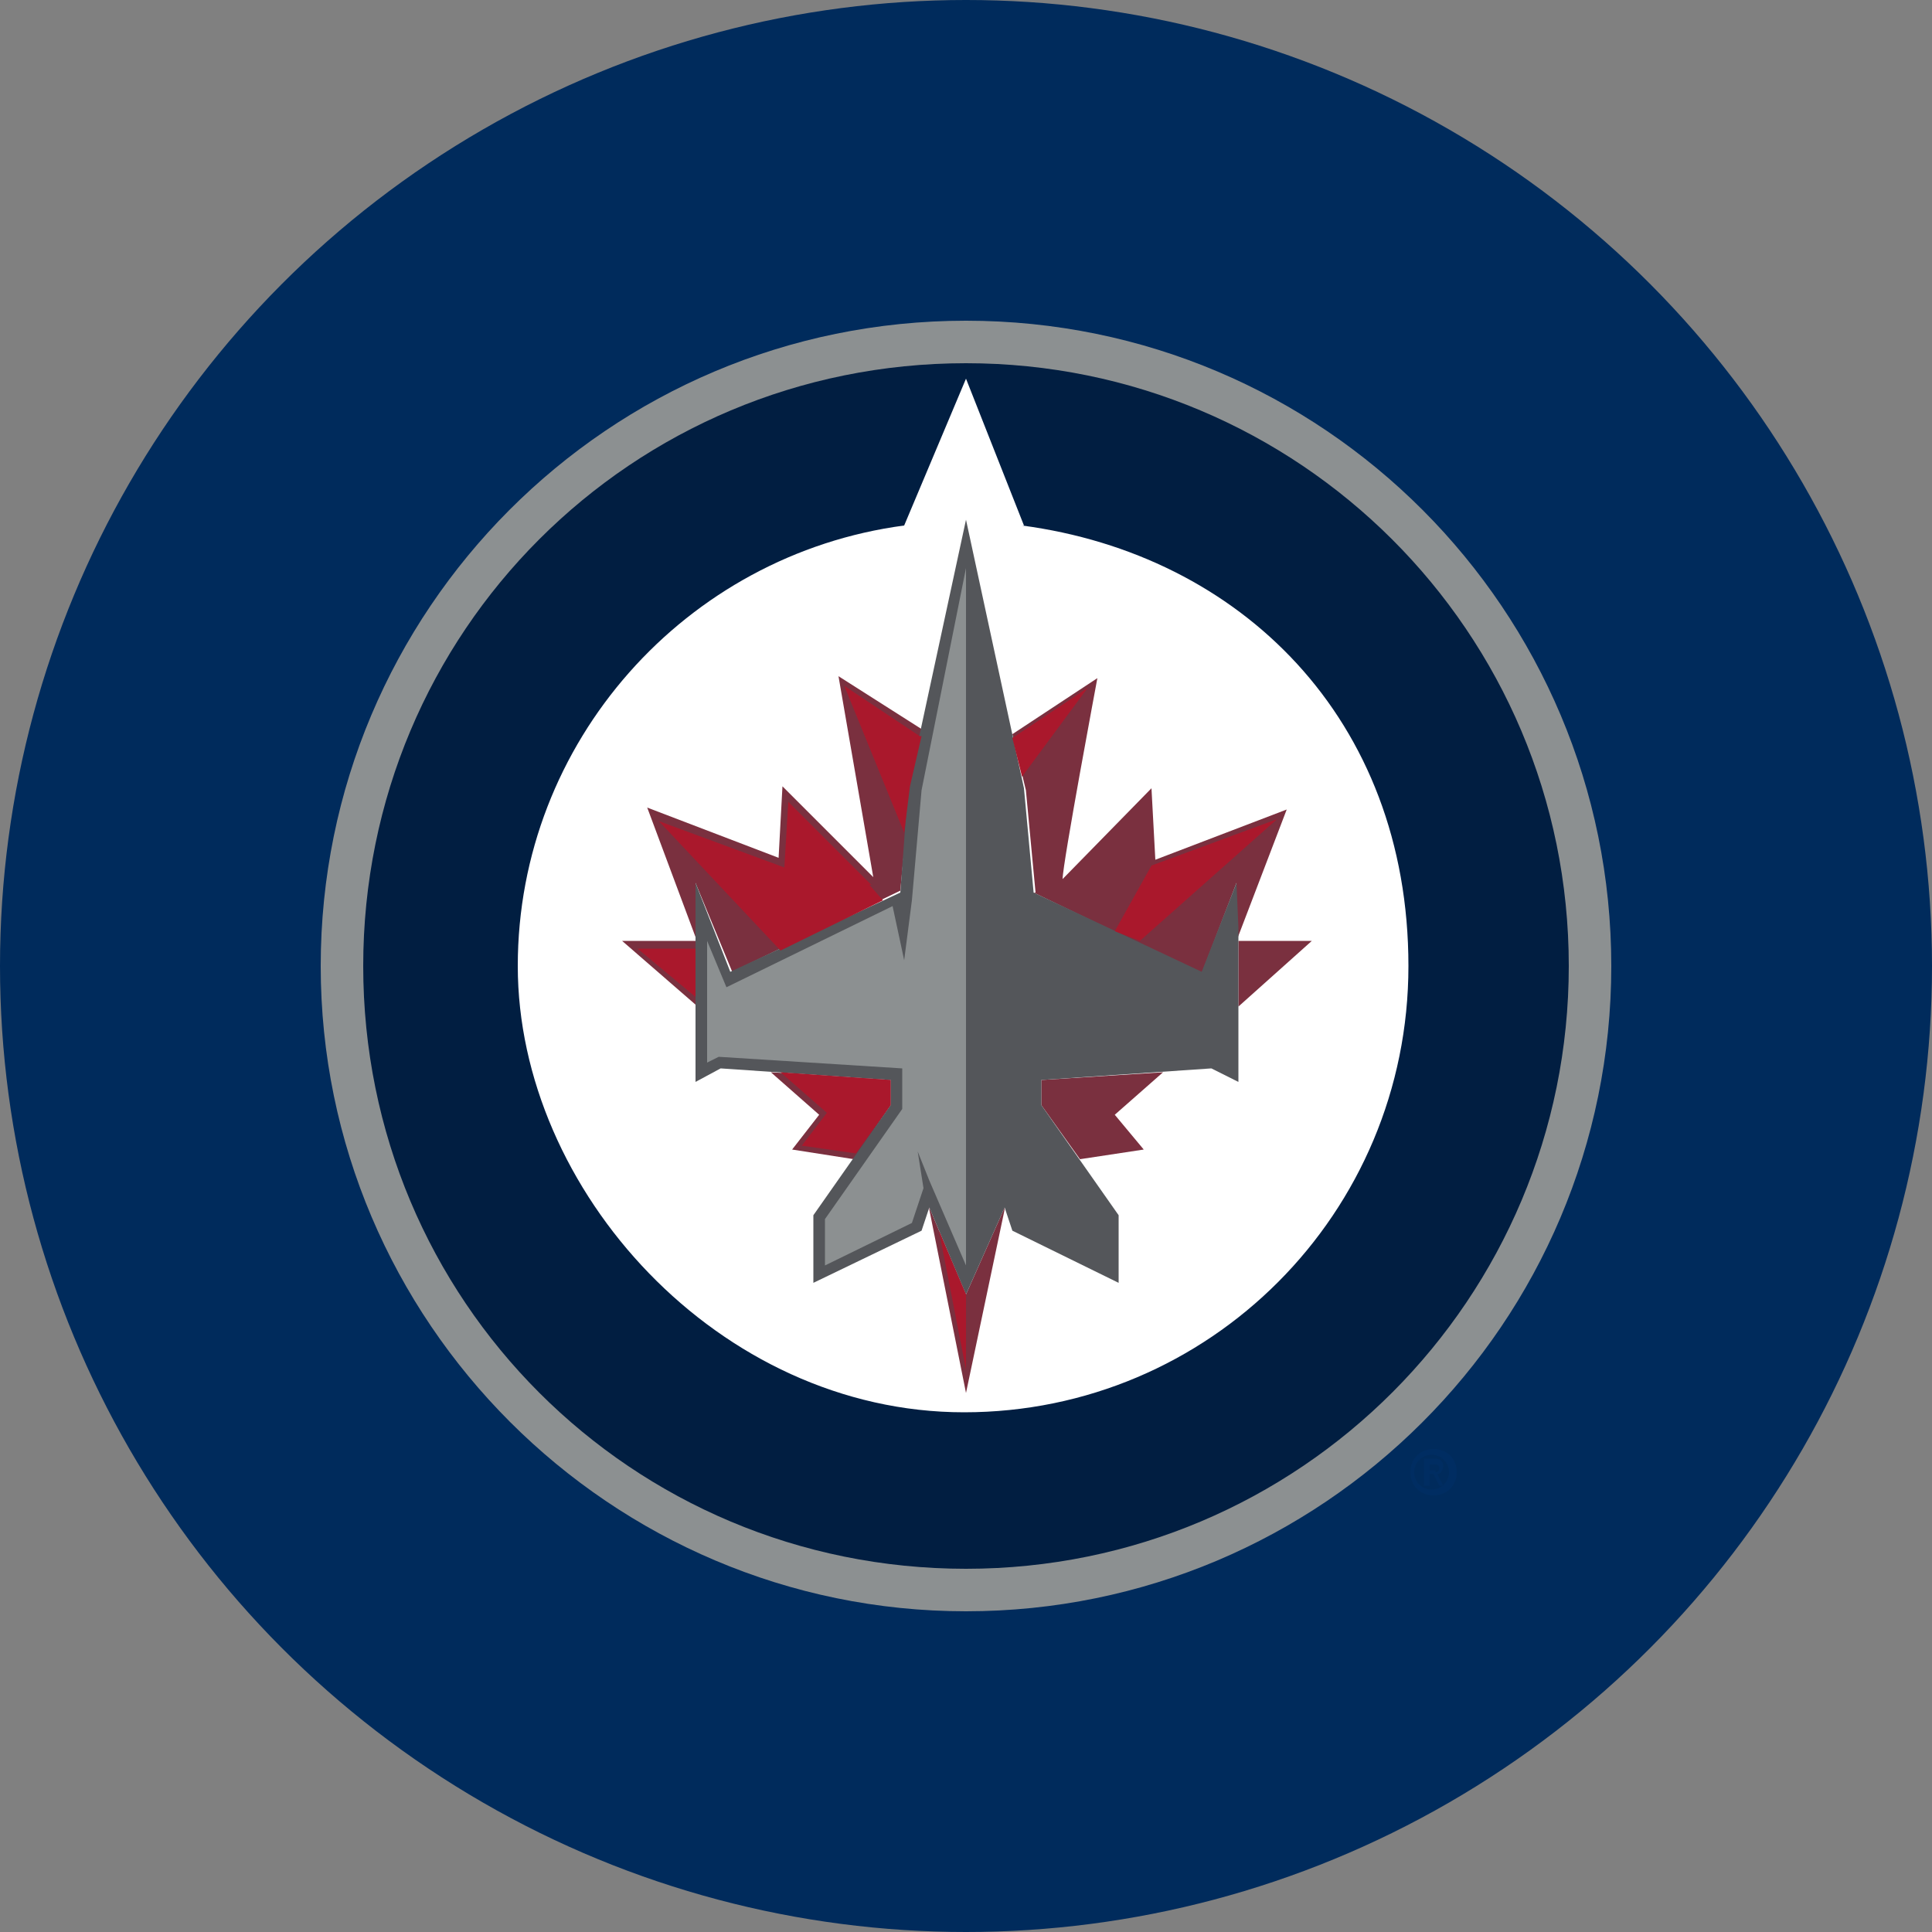
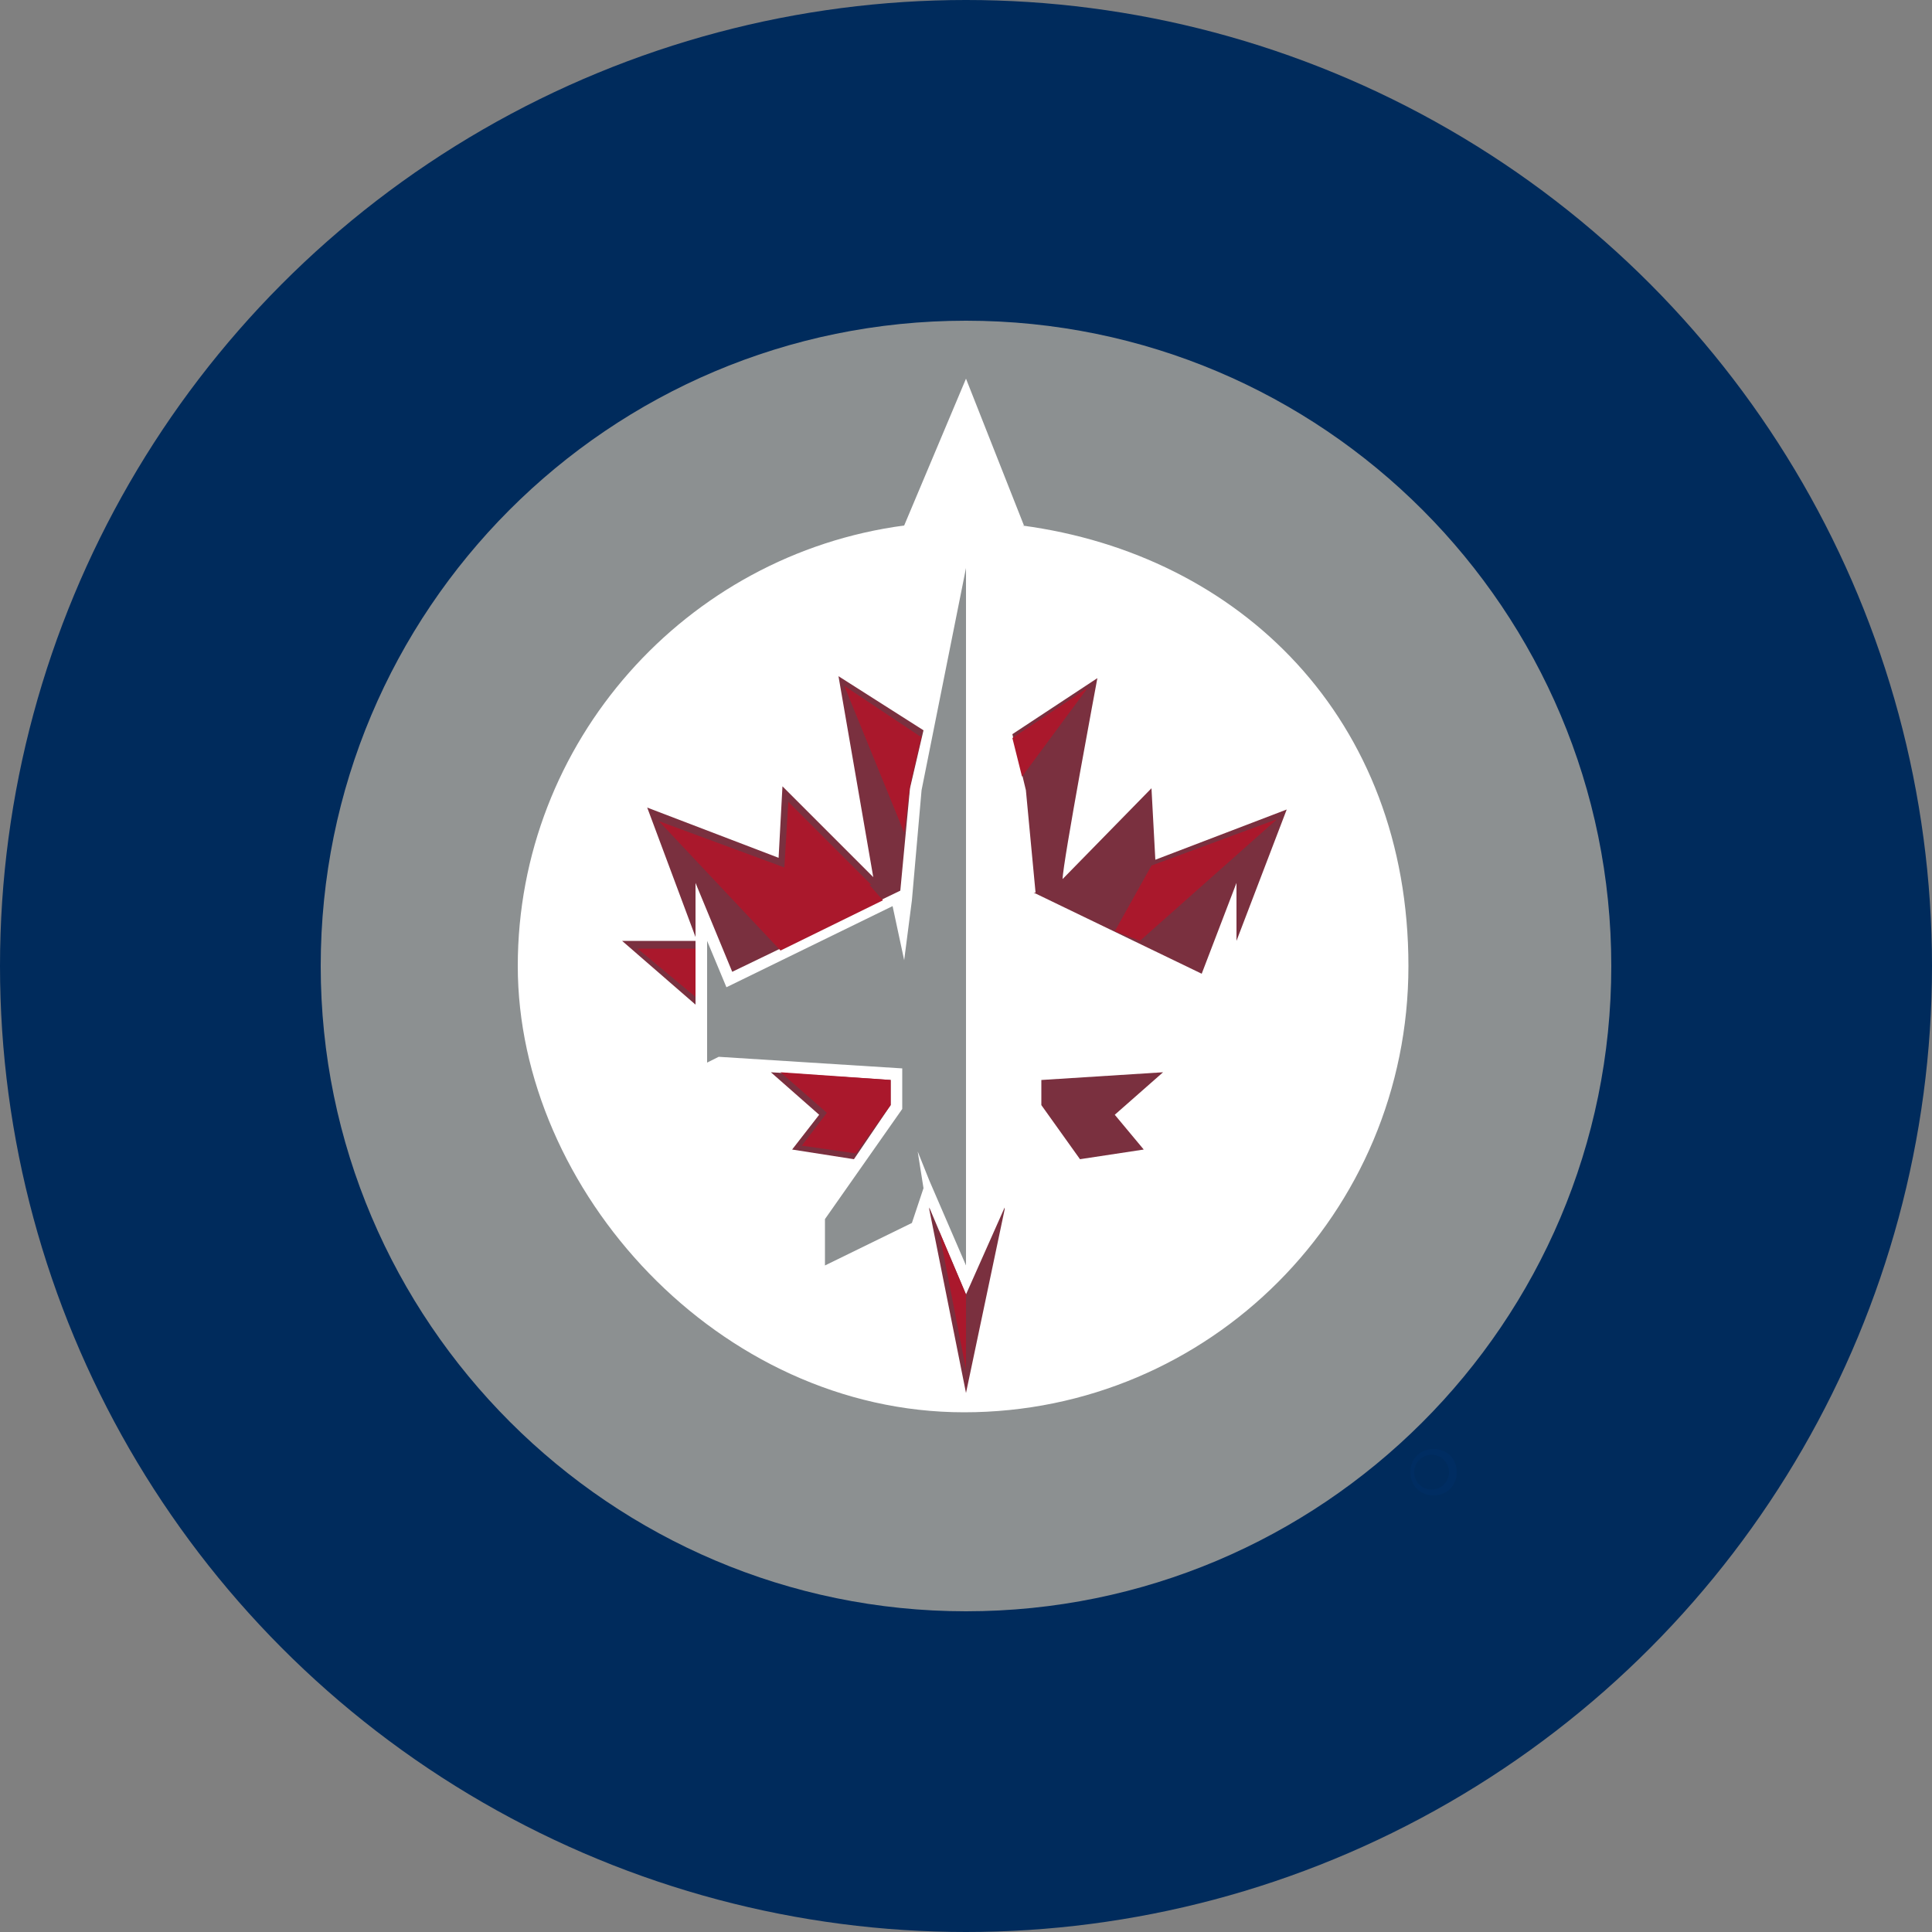
<svg xmlns="http://www.w3.org/2000/svg" id="Layer_1" data-name="Layer 1" version="1.1" viewBox="0 0 100 100">
  <rect x="0" y="0" width="100" height="100" fill="#808080" stroke="none" />
  <defs>
    <style>
      .cls-1 {
        fill: #7a303f;
      }

      .cls-1, .cls-2, .cls-3, .cls-4, .cls-5, .cls-6, .cls-7, .cls-8 {
        stroke-width: 0px;
      }

      .cls-2 {
        fill: #54565a;
      }

      .cls-3 {
        fill: #011e41;
      }

      .cls-4 {
        fill: #002d62;
      }

      .cls-5 {
        fill: #aa182c;
      }

      .cls-6 {
        fill: #8c9091;
      }

      .cls-7 {
        fill: #fff;
      }

      .cls-8 {
        fill: #002b5c;
      }
    </style>
  </defs>
  <circle class="cls-8" cx="50" cy="50" r="50" />
  <g>
    <g>
      <path class="cls-6" d="M83.4,50c0,18.5-15,33.4-33.4,33.4s-33.4-15-33.4-33.4S31.5,16.6,50,16.6s33.4,15,33.4,33.4" />
-       <path class="cls-3" d="M81.2,50c0,17.2-13.9,31.2-31.2,31.2s-31.2-13.9-31.2-31.2,13.9-31.2,31.2-31.2c17.2,0,31.2,13.9,31.2,31.2" />
      <path class="cls-7" d="M53,27.2l-3-7.6-3.2,7.6c-11.3,1.5-20,11.2-20,22.8s10.4,23.1,23.1,23.1,23-10.3,23-23.1-8.7-21.3-20-22.8" />
      <path class="cls-1" d="M36,45.7l1.9,4.6,8.7-4.2.5-5.3.7-3-4.4-2.8,1.8,10.4-4.7-4.7-.2,3.7-6.8-2.6,2.5,6.7v-2.8Z" />
      <polygon class="cls-1" points="46.1 55.9 39.9 55.5 42.4 57.7 41 59.5 44.2 60 46.1 57.2 46.1 55.9" />
      <polygon class="cls-1" points="50 67 48.1 62.5 48.1 62.6 50 72.1 52 62.6 52 62.5 50 67" />
      <polygon class="cls-1" points="53.9 57.2 55.9 60 59.2 59.5 57.7 57.7 60.2 55.5 53.9 55.9 53.9 57.2" />
      <path class="cls-1" d="M53.5,46.2l8.7,4.2,1.8-4.7v3l2.6-6.8-6.8,2.6-.2-3.7-4.6,4.7c0-.8,1.8-10.4,1.8-10.4l-4.4,2.9.7,2.9.5,5.3Z" />
-       <polygon class="cls-1" points="67.9 48.7 64.1 48.7 64.1 52.1 67.9 48.7" />
      <polygon class="cls-1" points="32.2 48.7 36 52 36 48.7 32.2 48.7" />
-       <polygon class="cls-2" points="64 45.7 62.2 50.3 53.5 46.2 53 40.8 50 26.9 47 40.8 46.6 46.2 37.8 50.3 36 45.7 36 48 36 56 37.3 55.3 46.1 55.9 46.1 57.2 42.1 62.9 42.1 66.4 47.7 63.7 48.1 62.5 50 67 52 62.5 52.4 63.7 57.9 66.4 57.9 62.9 53.9 57.2 53.9 55.9 62.7 55.3 64.1 56 64.1 48 64 45.7" />
      <polygon class="cls-6" points="47.7 40.9 47.2 46.6 47.2 46.6 46.8 49.7 46.2 46.9 37.6 51.1 36.6 48.7 36.6 55 37.2 54.7 46.7 55.3 46.7 57.4 42.7 63.1 42.7 65.5 47.2 63.3 47.8 61.5 47.5 59.6 48.1 61.1 50 65.5 50 29.4 47.7 40.9" />
      <path class="cls-5" d="M46.1,55.9l-5.7-.4,2.4,2.1c0,0-1.3,1.7-1.3,1.7l2.8.4,1.8-2.5s0-1.3,0-1.3Z" />
      <path class="cls-5" d="M47.6,38.1l-3.9-2.6h0c0,0,3.1,7.6,3.1,7.6l.3-2.4.6-2.6Z" />
      <path class="cls-5" d="M45.1,45.8h0l-4.3-4.3-.2,3.4-6.5-2.4,6.3,6.7,5.3-2.6-.7-.8Z" />
      <polygon class="cls-5" points="48.6 63.7 50 70.9 50 67 48.6 63.7" />
      <polygon class="cls-5" points="33 49.1 36 51.6 36 49.1 33 49.1" />
      <polygon class="cls-5" points="56.3 35.6 52.4 38.2 52.9 40.2 56.3 35.6" />
      <polygon class="cls-5" points="66.1 42.4 59.6 44.8 57.7 48.2 59 48.7 66.1 42.4" />
    </g>
    <g>
      <path class="cls-4" d="M75.4,76.2c0-.7-.5-1.2-1.2-1.2s-1.2.5-1.2,1.2.5,1.2,1.2,1.2c.7,0,1.2-.5,1.2-1.2ZM73.2,76.2c0-.5.4-.9.9-.9s.9.4.9.9-.4.9-.9.9c-.5,0-.9-.4-.9-.9Z" />
-       <path class="cls-4" d="M74.7,76.9l-.3-.6c.2,0,.3-.3.3-.4,0-.3-.2-.4-.4-.4h-.6v1.4h.3v-.6h.2l.3.6h.3ZM74.3,76.1h-.3v-.3h.3c0,0,.2,0,.2.2,0,0,0,.2-.2.2Z" />
    </g>
  </g>
</svg>